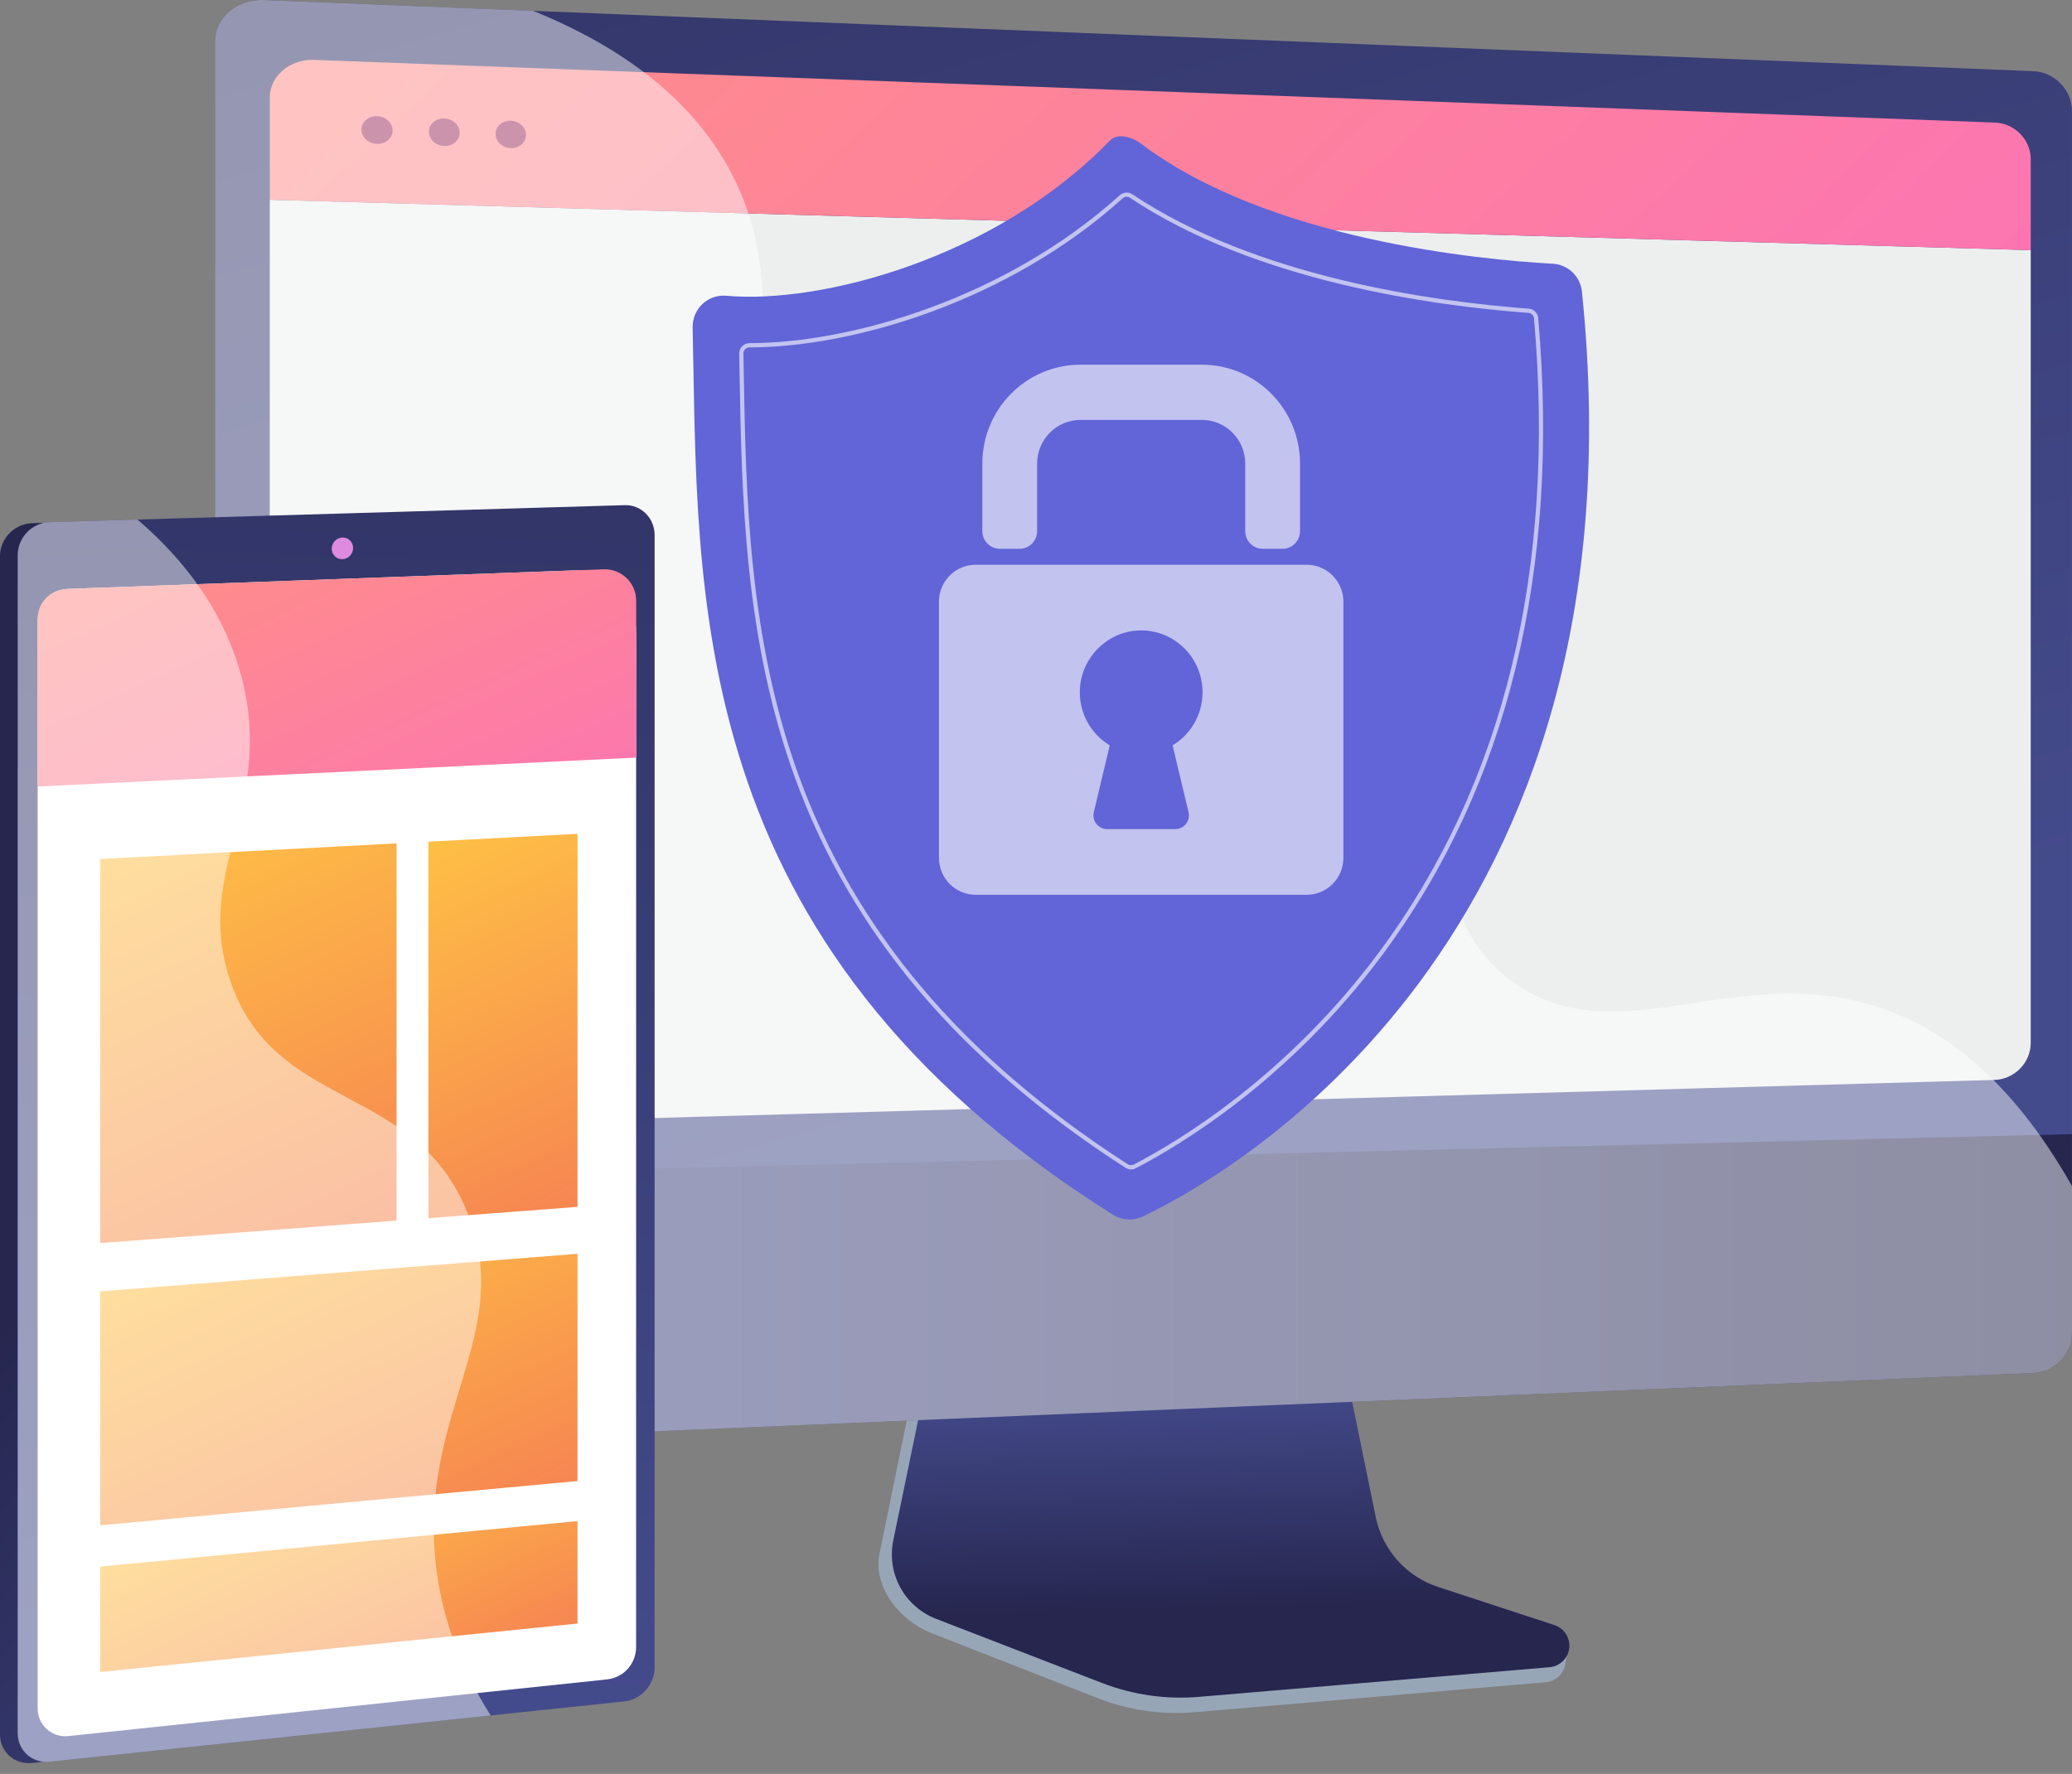
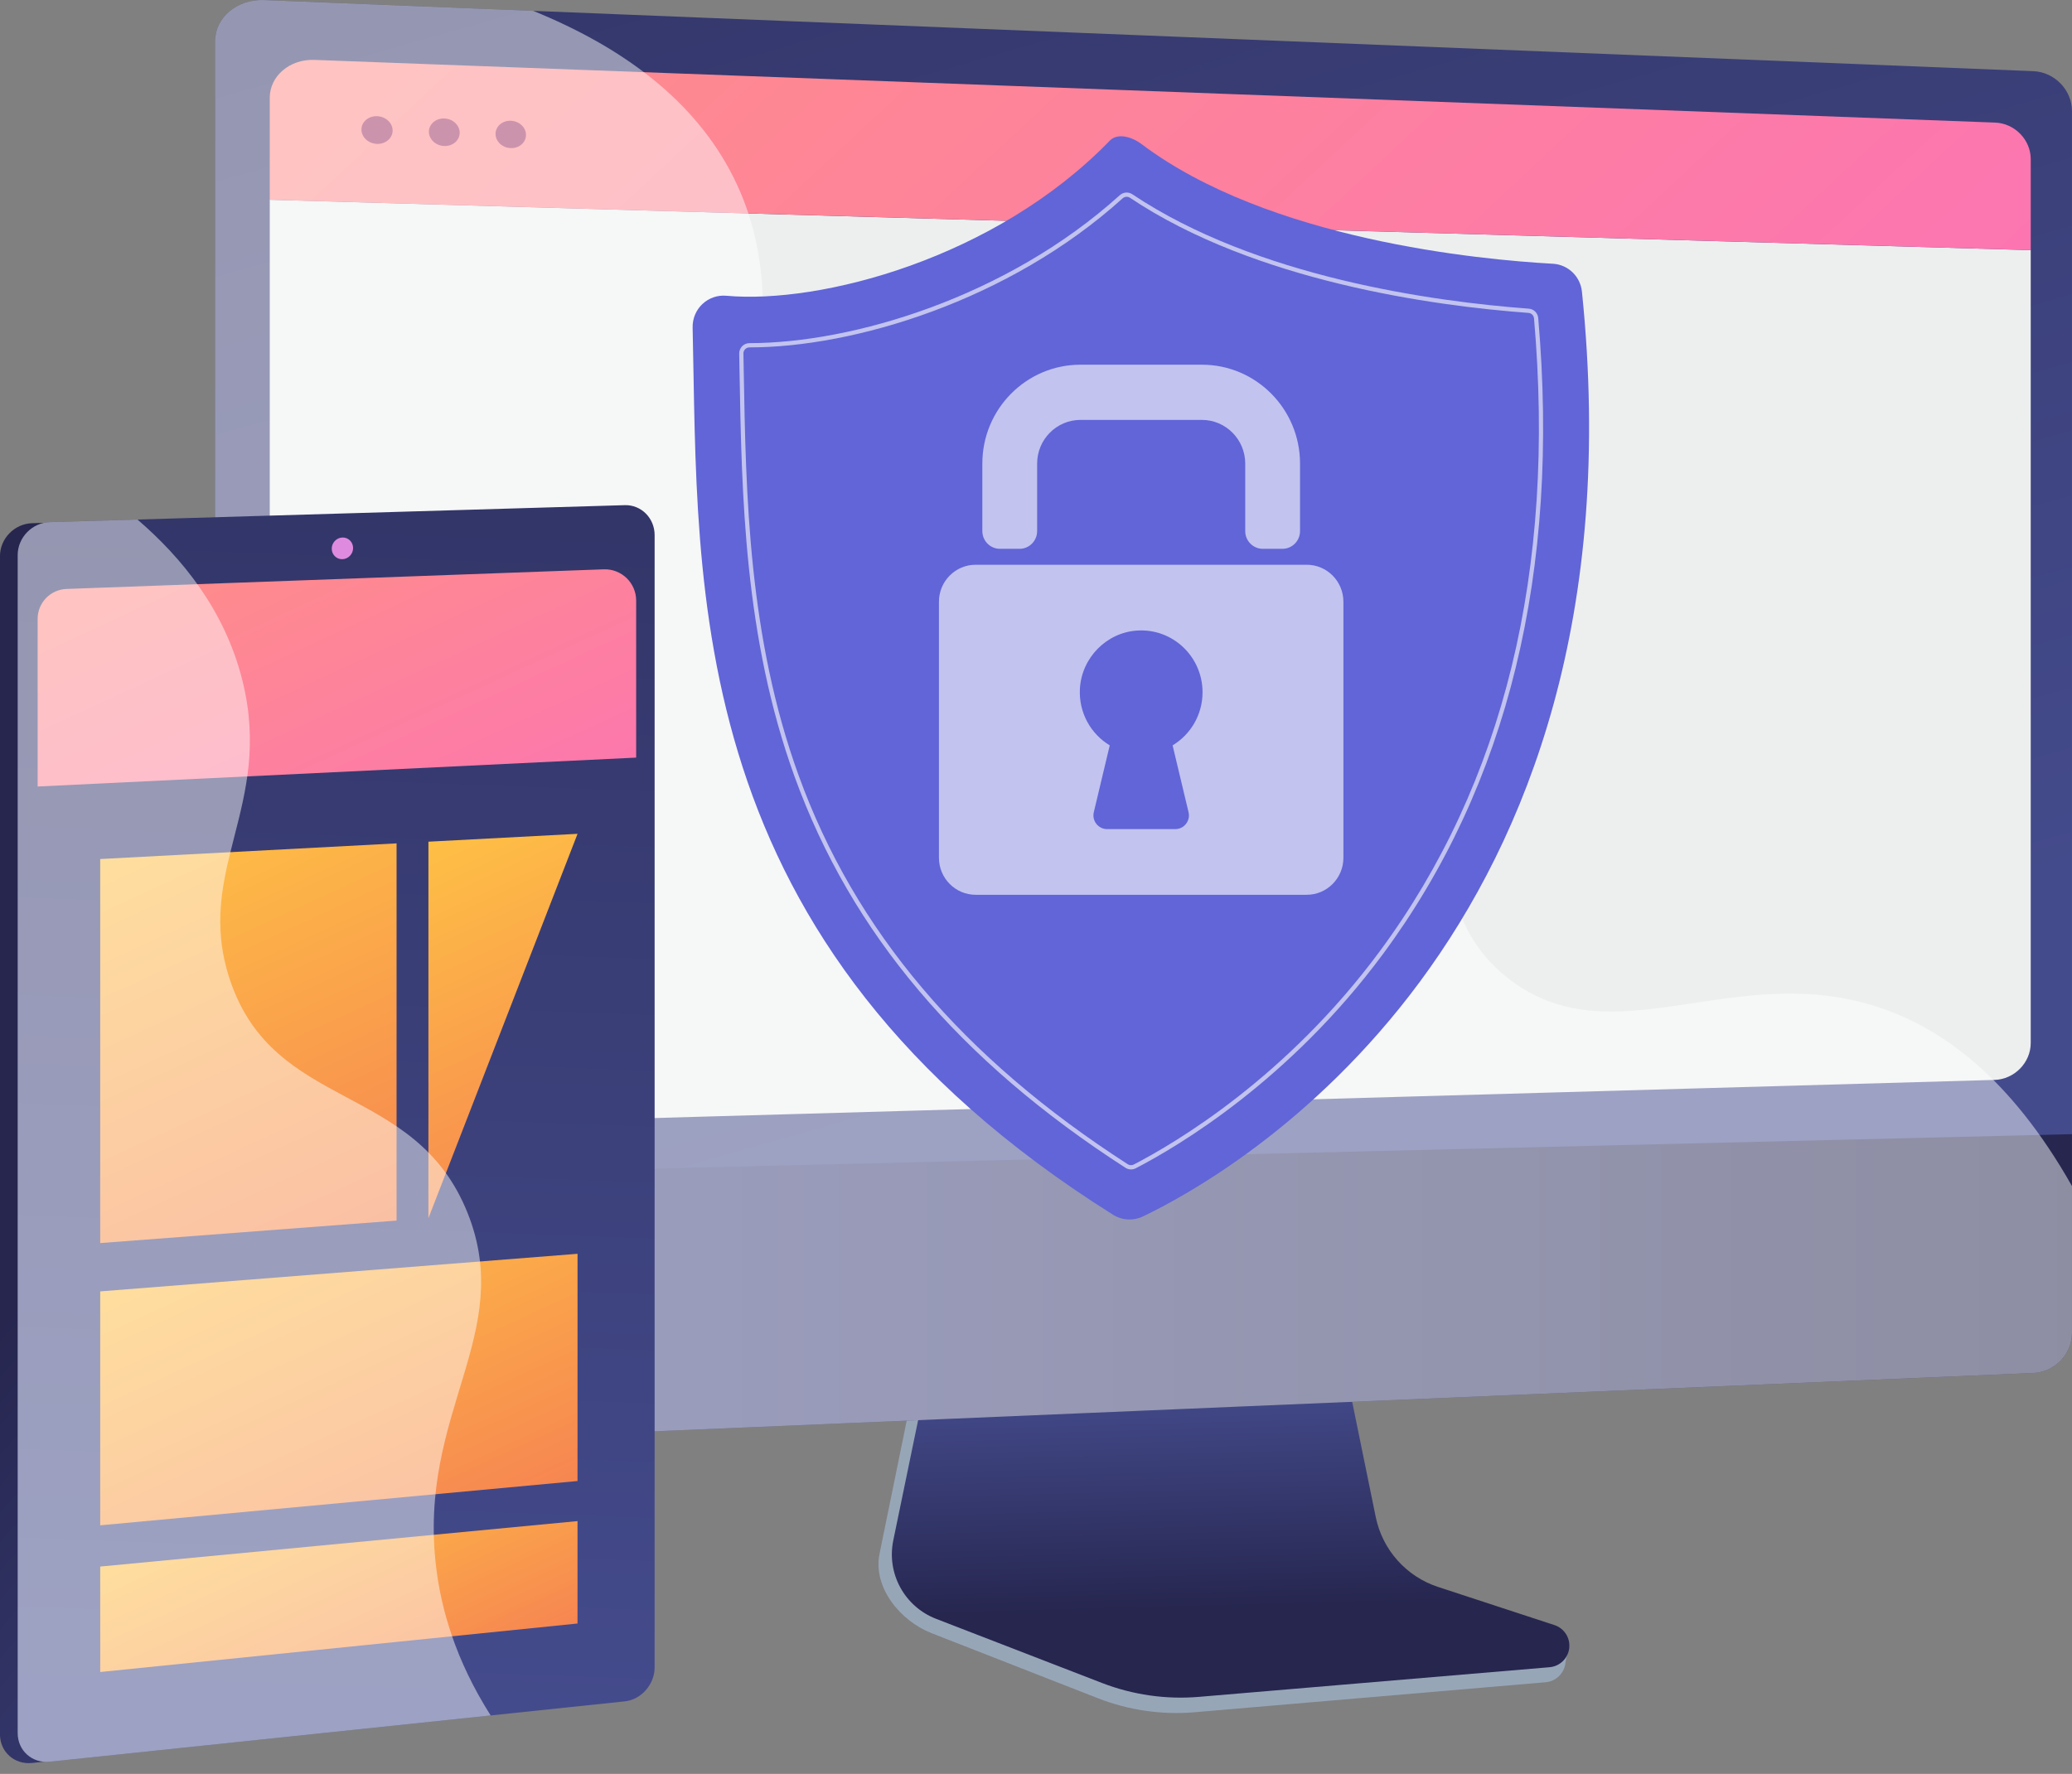
<svg xmlns="http://www.w3.org/2000/svg" width="181" height="155" viewBox="0 0 181 155" fill="none">
  <rect x="0" y="0" width="181" height="155" fill="#808080" stroke="none" />
  <path d="M125.282 139.885C122.497 138.961 120.416 136.597 119.829 133.692L115.775 113.627L81.1 114.859L76.833 135.762C76.235 138.689 78.627 141.626 81.383 142.704L95.89 148.381C98.588 149.437 101.489 149.857 104.371 149.611L135.031 146.988C135.927 146.911 136.646 146.207 136.75 145.303C136.854 144.399 137.482 143.384 136.627 143.1L125.282 139.886V139.885Z" fill="#97A6B7" />
  <path d="M125.625 138.665C122.842 137.753 120.763 135.419 120.177 132.549L116.127 112.737L82.297 113.954L78.033 134.594C77.436 137.485 79.016 140.383 81.769 141.448L96.261 147.053C98.956 148.095 101.854 148.511 104.734 148.268L135.363 145.678C136.257 145.602 136.976 144.906 137.08 144.014C137.184 143.121 136.646 142.279 135.792 141.998L125.624 138.664L125.625 138.665Z" fill="url(#paint0_linear_46_1820)" />
  <path d="M180.998 99.677V9.708C180.998 7.863 179.478 6.293 177.615 6.218L23.065 0.004C20.714 -0.09 18.783 1.535 18.783 3.616V103.045L180.998 99.677Z" fill="url(#paint1_linear_46_1820)" />
  <path d="M23.564 17.454V95.122C23.564 97.061 25.355 98.596 27.54 98.534L174.216 94.362C175.967 94.312 177.395 92.857 177.395 91.128V21.857L23.563 17.454H23.564Z" fill="#EDEFEF" />
  <path d="M177.396 21.857V13.907C177.396 12.213 175.997 10.775 174.282 10.711L27.458 5.234C25.319 5.154 23.564 6.642 23.564 8.541V17.454L177.396 21.857Z" fill="url(#paint2_linear_46_1820)" />
  <path d="M34.297 11.407C34.297 12.074 33.689 12.596 32.938 12.573C32.185 12.549 31.575 11.987 31.575 11.318C31.575 10.648 32.185 10.127 32.938 10.152C33.689 10.178 34.297 10.739 34.297 11.407Z" fill="#9D3060" />
  <path d="M40.156 11.599C40.156 12.263 39.556 12.781 38.813 12.758C38.069 12.735 37.466 12.176 37.466 11.511C37.466 10.846 38.07 10.327 38.813 10.353C39.555 10.378 40.156 10.937 40.156 11.6V11.599Z" fill="#9D3060" />
  <path d="M45.949 11.79C45.949 12.449 45.355 12.965 44.62 12.942C43.886 12.919 43.289 12.364 43.289 11.703C43.289 11.041 43.886 10.525 44.62 10.551C45.355 10.576 45.949 11.13 45.949 11.79V11.79Z" fill="#9D3060" />
  <path d="M18.784 103.045V122.903C18.784 124.984 20.713 126.606 23.066 126.506L177.615 119.971C179.478 119.892 180.998 118.318 180.998 116.474V99.099L18.784 103.045Z" fill="url(#paint3_linear_46_1820)" />
  <g style="mix-blend-mode:soft-light" opacity="0.48">
    <path d="M164.259 88.061C151.565 83.774 141.064 92.519 131.94 85.633C121.653 77.869 129.968 62.955 120.452 54.168C107.234 41.961 80.808 60.892 69.332 49.383C61.441 41.472 70.749 28.805 64.068 15.482C60.67 8.707 54.304 4.088 46.577 0.949L23.066 0.005C20.714 -0.09 18.784 1.535 18.784 3.617V122.903C18.784 124.984 20.714 126.606 23.066 126.506L177.615 119.971C179.478 119.892 180.998 118.319 180.998 116.474V103.636C175.555 94.013 169.547 89.848 164.258 88.061H164.259Z" fill="white" />
  </g>
  <path d="M55.653 46.85V145.809C55.653 147.288 54.389 147.698 52.955 147.849L3.557 153.965L2.805 154.044C1.262 154.206 -0.003 153.079 -0.003 151.54V48.599C-0.003 47.059 1.262 45.763 2.805 45.717L3.826 45.687L53.4 46.448C54.834 46.406 55.653 45.369 55.653 46.85H55.653Z" fill="url(#paint4_linear_46_1820)" />
  <path d="M57.185 46.754V145.698C57.185 147.178 56.014 148.511 54.58 148.662L4.353 153.932C2.81 154.094 1.545 152.967 1.545 151.428V48.503C1.545 46.964 2.81 45.667 4.353 45.621L54.58 44.14C56.014 44.098 57.185 45.274 57.185 46.754Z" fill="url(#paint5_linear_46_1820)" />
-   <path d="M6.02 51.455L49.953 49.848C53.023 49.736 55.572 52.194 55.571 55.266L55.566 143.922C55.566 145.374 54.471 146.591 53.027 146.743L5.963 151.697C4.534 151.848 3.289 150.727 3.289 149.29L3.287 54.29C3.287 52.763 4.495 51.511 6.019 51.455L6.02 51.455Z" fill="white" />
  <path d="M8.754 75.06L34.643 73.692L34.642 106.652L8.754 108.617V75.06Z" fill="url(#paint6_linear_46_1820)" />
  <path d="M8.754 112.839L50.451 109.554L50.449 129.409L8.755 133.279L8.754 112.839Z" fill="url(#paint7_linear_46_1820)" />
  <path d="M8.755 136.883L50.449 132.91V141.86L8.755 146.097V136.883Z" fill="url(#paint8_linear_46_1820)" />
-   <path d="M37.426 73.545L50.452 72.857L50.45 105.453L37.425 106.441L37.426 73.545Z" fill="url(#paint9_linear_46_1820)" />
+   <path d="M37.426 73.545L50.452 72.857L37.425 106.441L37.426 73.545Z" fill="url(#paint9_linear_46_1820)" />
  <path d="M5.81 51.462L52.737 49.746C54.286 49.69 55.573 50.93 55.572 52.48V66.198L3.288 68.724V54.078C3.288 52.669 4.403 51.513 5.81 51.462Z" fill="url(#paint10_linear_46_1820)" />
  <path d="M30.845 47.885C30.845 48.407 30.428 48.845 29.913 48.861C29.398 48.878 28.979 48.467 28.979 47.943C28.979 47.42 29.398 46.982 29.913 46.967C30.428 46.95 30.845 47.362 30.845 47.885Z" fill="#DE8BDF" />
  <g style="mix-blend-mode:soft-light" opacity="0.48">
    <path d="M40.857 106.014C36.273 94.49 23.919 97.212 20.071 85.565C16.929 76.058 23.917 70.487 21.181 59.48C19.646 53.304 15.869 48.715 12.009 45.396L4.354 45.622C2.811 45.668 1.546 46.964 1.546 48.503V151.429C1.546 152.968 2.811 154.095 4.354 153.933L42.861 149.892C39.771 145.02 38.53 140.568 38.091 136.87C36.494 123.415 45.057 116.574 40.858 106.016L40.857 106.014Z" fill="white" />
  </g>
  <path d="M61.36 26.566C61.922 26.036 62.681 25.772 63.448 25.842C71.648 26.585 86.948 22.604 96.947 12.29C97.641 11.574 98.907 11.979 99.703 12.578C110.823 20.956 129.257 22.691 135.657 23.046C136.98 23.119 138.055 24.155 138.191 25.484C144.011 82.143 107.415 102.674 99.825 106.298C98.995 106.693 98.019 106.637 97.239 106.147C59.41 82.395 61.029 51.506 60.505 28.619C60.487 27.844 60.797 27.096 61.359 26.566H61.36Z" fill="url(#paint11_linear_46_1820)" />
  <path opacity="0.61" d="M98.802 102.183C98.633 102.183 98.464 102.135 98.317 102.04C83.815 92.696 74.362 81.523 69.42 67.885C65.006 55.705 64.79 43.302 64.599 32.359L64.573 30.9C64.569 30.657 64.66 30.427 64.829 30.253C64.999 30.079 65.228 29.982 65.472 29.982C74.454 29.982 87.934 25.985 97.822 17.054C98.125 16.78 98.574 16.746 98.915 16.974C109.779 24.24 125.275 26.356 133.546 26.97C133.986 27.003 134.334 27.349 134.372 27.793C136.294 49.9 131.732 68.594 120.814 83.356C112.659 94.381 102.989 100.125 99.21 102.084C99.082 102.149 98.942 102.183 98.802 102.183ZM99.042 101.753C102.798 99.807 112.41 94.097 120.519 83.134C131.382 68.448 135.919 49.839 134.005 27.825C133.982 27.563 133.778 27.359 133.519 27.341C125.213 26.724 109.646 24.596 98.712 17.284C98.511 17.149 98.247 17.169 98.067 17.331C88.107 26.327 74.524 30.354 65.48 30.354C65.327 30.354 65.192 30.41 65.091 30.514C64.992 30.615 64.938 30.75 64.942 30.893L64.968 32.352C65.158 43.266 65.373 55.636 69.766 67.758C74.679 81.317 84.083 92.428 98.515 101.728C98.673 101.83 98.875 101.84 99.042 101.754V101.753Z" fill="white" />
  <path opacity="0.61" d="M112.026 47.955H110.315C109.466 47.955 108.777 47.26 108.777 46.404V40.51C108.777 38.401 107.081 36.69 104.988 36.69H94.388C92.295 36.69 90.599 38.401 90.599 40.51V46.404C90.599 47.26 89.91 47.955 89.061 47.955H87.35C86.501 47.955 85.812 47.26 85.812 46.404V40.51C85.812 35.736 89.652 31.866 94.389 31.866H104.989C109.725 31.866 113.565 35.736 113.565 40.51V46.404C113.565 47.26 112.877 47.955 112.027 47.955H112.026Z" fill="white" />
  <path opacity="0.61" d="M114.146 49.346H85.229C83.457 49.346 82.021 50.793 82.021 52.579V74.95C82.021 76.736 83.457 78.185 85.229 78.185H114.146C115.918 78.185 117.354 76.737 117.354 74.95V52.579C117.354 50.793 115.918 49.346 114.146 49.346ZM103.825 70.967C104.005 71.72 103.438 72.445 102.669 72.445H96.706C95.937 72.445 95.371 71.72 95.55 70.967L96.942 65.128C95.299 64.138 94.226 62.288 94.335 60.195C94.477 57.484 96.656 55.264 99.345 55.096C102.461 54.9 105.048 57.39 105.048 60.488C105.048 62.46 103.999 64.185 102.433 65.128L103.825 70.967Z" fill="white" />
  <defs>
    <linearGradient id="paint0_linear_46_1820" x1="106.992" y1="120.765" x2="107.52" y2="140.532" gradientUnits="userSpaceOnUse">
      <stop stop-color="#444B8C" />
      <stop offset="1" stop-color="#26264F" />
    </linearGradient>
    <linearGradient id="paint1_linear_46_1820" x1="111.296" y1="96.189" x2="53.202" y2="-107.746" gradientUnits="userSpaceOnUse">
      <stop stop-color="#444B8C" />
      <stop offset="1" stop-color="#26264F" />
    </linearGradient>
    <linearGradient id="paint2_linear_46_1820" x1="53.207" y1="-35.695" x2="159.073" y2="77.954" gradientUnits="userSpaceOnUse">
      <stop stop-color="#FF9085" />
      <stop offset="1" stop-color="#FB6FBB" />
    </linearGradient>
    <linearGradient id="paint3_linear_46_1820" x1="18.784" y1="112.805" x2="180.997" y2="112.805" gradientUnits="userSpaceOnUse">
      <stop stop-color="#444B8C" />
      <stop offset="1" stop-color="#26264F" />
    </linearGradient>
    <linearGradient id="paint4_linear_46_1820" x1="66.19" y1="132.234" x2="19.697" y2="92.579" gradientUnits="userSpaceOnUse">
      <stop stop-color="#444B8C" />
      <stop offset="1" stop-color="#26264F" />
    </linearGradient>
    <linearGradient id="paint5_linear_46_1820" x1="27.448" y1="148.638" x2="34.161" y2="-31.813" gradientUnits="userSpaceOnUse">
      <stop stop-color="#444B8C" />
      <stop offset="1" stop-color="#26264F" />
    </linearGradient>
    <linearGradient id="paint6_linear_46_1820" x1="12.106" y1="70.359" x2="36.353" y2="122.91" gradientUnits="userSpaceOnUse">
      <stop stop-color="#FFC444" />
      <stop offset="1" stop-color="#F36F56" />
    </linearGradient>
    <linearGradient id="paint7_linear_46_1820" x1="21.695" y1="104.273" x2="41.638" y2="147.495" gradientUnits="userSpaceOnUse">
      <stop stop-color="#FFC444" />
      <stop offset="1" stop-color="#F36F56" />
    </linearGradient>
    <linearGradient id="paint8_linear_46_1820" x1="24.28" y1="127.965" x2="37.766" y2="157.194" gradientUnits="userSpaceOnUse">
      <stop stop-color="#FFC444" />
      <stop offset="1" stop-color="#F36F56" />
    </linearGradient>
    <linearGradient id="paint9_linear_46_1820" x1="35.625" y1="71.628" x2="56.742" y2="117.396" gradientUnits="userSpaceOnUse">
      <stop stop-color="#FFC444" />
      <stop offset="1" stop-color="#F36F56" />
    </linearGradient>
    <linearGradient id="paint10_linear_46_1820" x1="20.793" y1="41.577" x2="41.912" y2="87.349" gradientUnits="userSpaceOnUse">
      <stop stop-color="#FF9085" />
      <stop offset="1" stop-color="#FB6FBB" />
    </linearGradient>
    <linearGradient id="paint11_linear_46_1820" x1="182.01" y1="-30.583" x2="150.432" y2="0.305" gradientUnits="userSpaceOnUse">
      <stop stop-color="#AA80F9" />
      <stop offset="1" stop-color="#6165D7" />
    </linearGradient>
  </defs>
</svg>